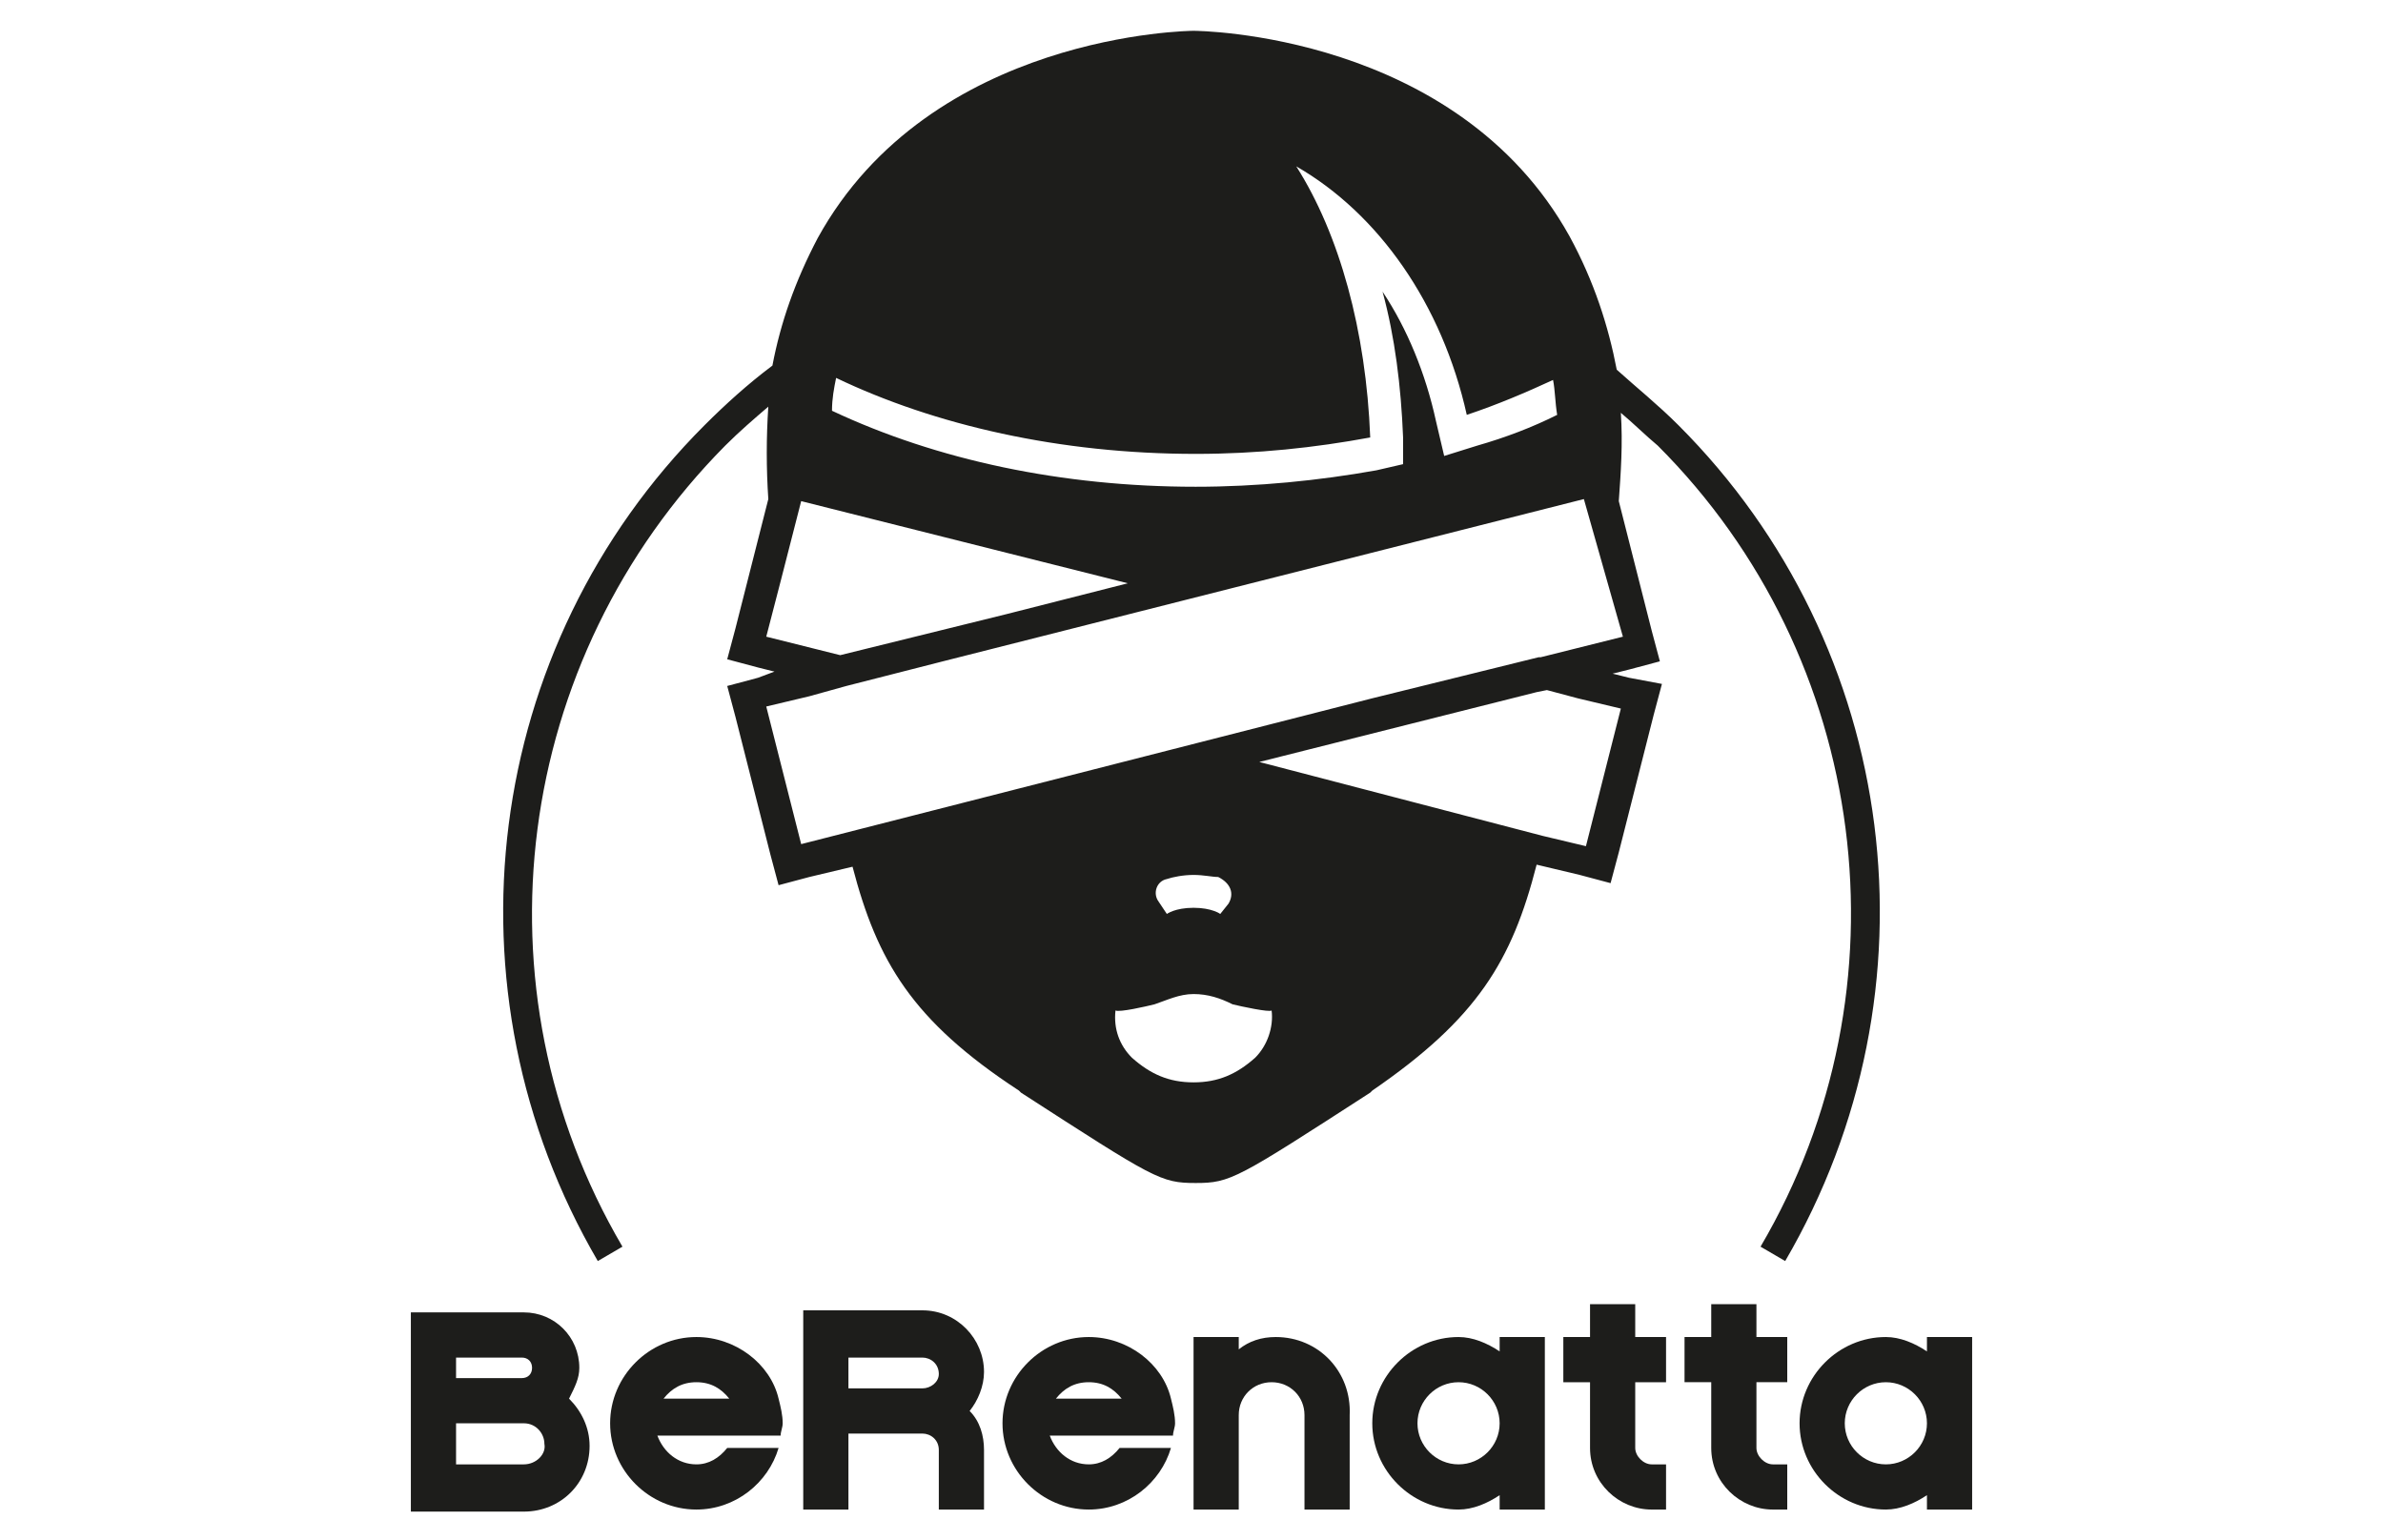
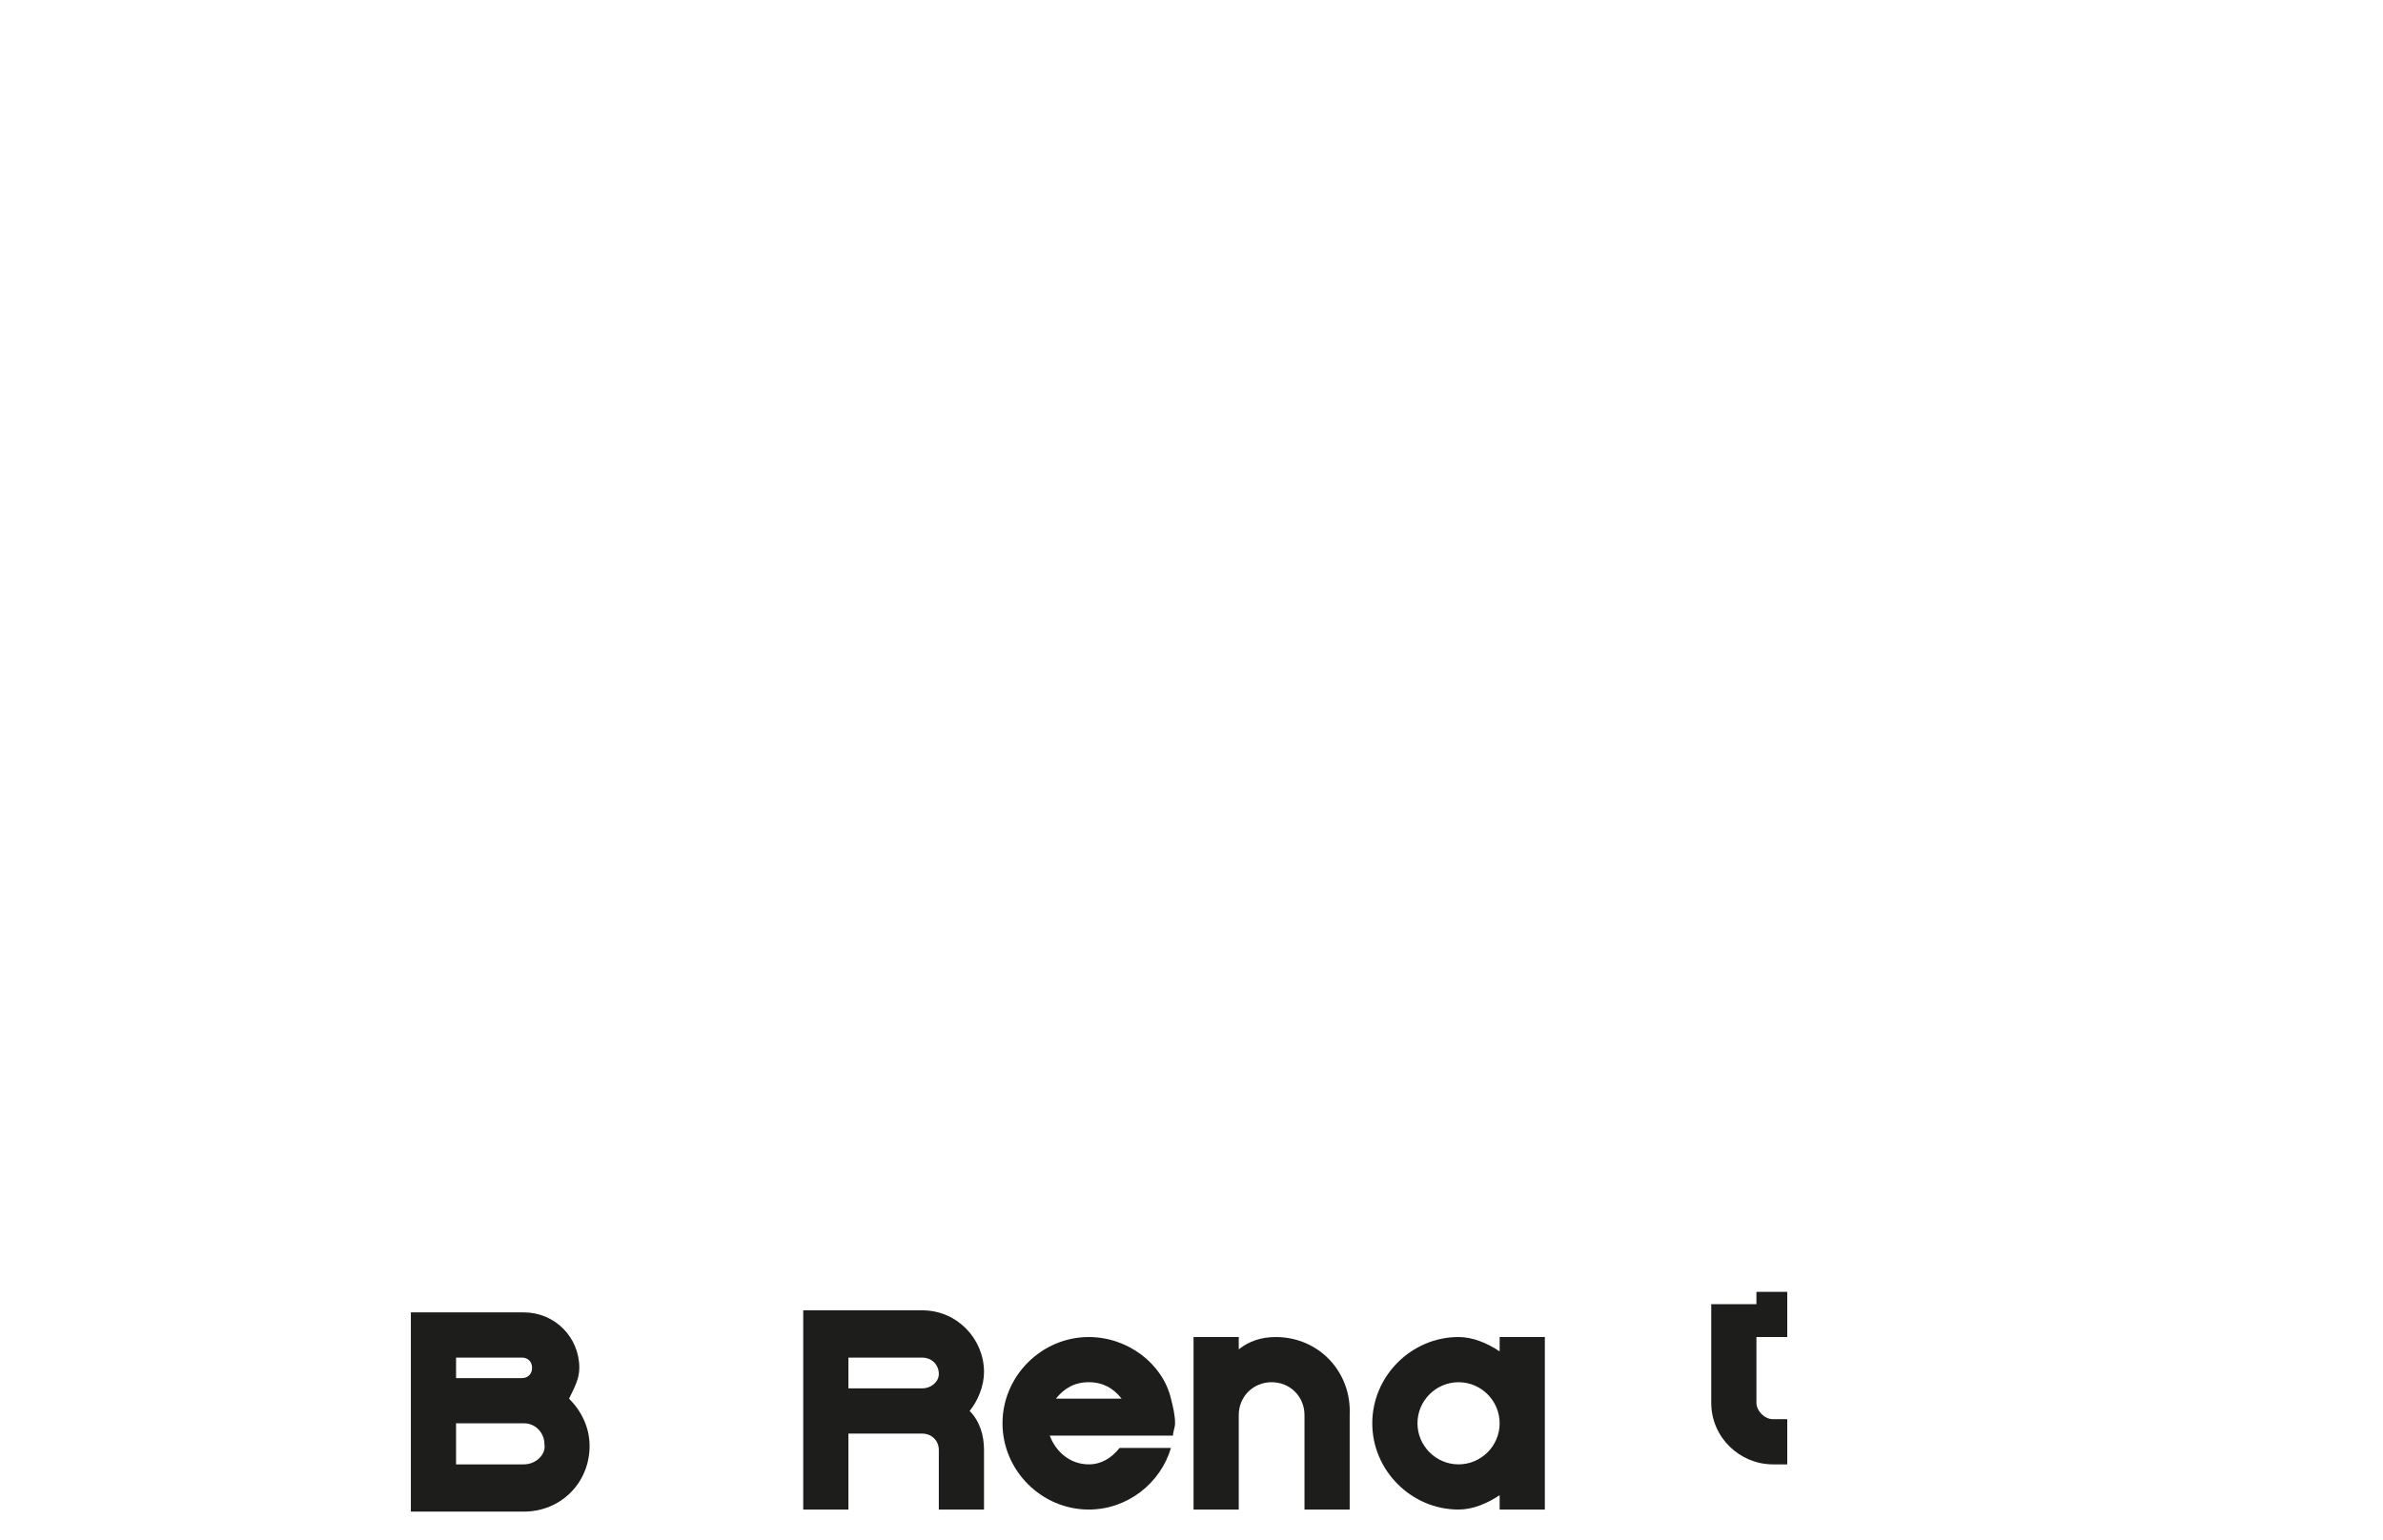
<svg xmlns="http://www.w3.org/2000/svg" version="1.1" id="Capa_1" x="0px" y="0px" viewBox="0 0 116 75" style="enable-background:new 0 0 116 75;" xml:space="preserve">
  <style type="text/css">
	.st0{fill:#1D1D1B;}
</style>
  <g>
-     <path class="st0" d="M74.8,42.1l2.1,0.5l1.5,0.4l0.4-1.5l1.7-6.7l0.4-1.5L79.3,33l-0.8-0.2l0.8-0.2l1.5-0.4l-0.4-1.5l-1.6-6.3   c0.1-1.4,0.2-2.8,0.1-4.3c0.6,0.5,1.2,1.1,1.8,1.6c10.3,10.3,12.4,26.4,5,39l1.2,0.7c7.7-13.2,5.6-29.9-5.2-40.7c-1-1-2-1.8-3-2.7   c-0.4-2.1-1.1-4.3-2.3-6.5C70.9,1.6,58.3,1.5,58.1,1.5c-0.1,0-12.8,0.1-18.3,10.1c-1.1,2.1-1.8,4.1-2.2,6.2   c-1.2,0.9-2.3,1.9-3.3,2.9c-10.8,10.8-12.9,27.5-5.2,40.7l1.2-0.7c-7.4-12.6-5.3-28.6,5-39c0.7-0.7,1.4-1.3,2.1-1.9   c-0.1,1.5-0.1,3,0,4.5l-1.6,6.3l-0.4,1.5l1.5,0.4l0.8,0.2L36.9,33l-1.5,0.4l0.4,1.5l1.7,6.7l0.4,1.5l1.5-0.4l2.1-0.5   c1.2,4.6,2.9,7.5,8.1,10.9l0.1,0.1c6.5,4.2,6.8,4.4,8.5,4.4c1.7,0,2-0.2,8.5-4.4l0.1-0.1C71.9,49.6,73.6,46.8,74.8,42.1z    M71.4,20.2c1.5-0.5,2.9-1.1,4.2-1.7c0.1,0.5,0.1,1.1,0.2,1.7c-1.2,0.6-2.5,1.1-3.9,1.5l-1.6,0.5l-0.4-1.7   c-0.5-2.3-1.4-4.5-2.6-6.3c0.6,2.2,0.9,4.6,1,7.1l0,1.3l-1.3,0.3c-2.8,0.5-5.8,0.8-8.8,0.8c-6.5,0-12.6-1.3-17.7-3.7   c0-0.6,0.1-1.1,0.2-1.6c4.8,2.3,10.9,3.7,17.5,3.7c3,0,5.8-0.3,8.5-0.8c-0.2-5.2-1.5-9.9-3.6-13.2C67.1,10.4,70.2,14.8,71.4,20.2z    M37.3,31l0.7-2.7c0,0,0,0,0,0l1-3.9l15.9,4L49,29.9l-8.1,2L37.3,31z M39,41.1l-1.7-6.7l2.1-0.5l1.8-0.5l0,0l4.7-1.2l31.2-7.9   L79,31L75,32l-0.1,0l-8.1,2L39,41.1z M59.8,44l-0.4,0.5c0,0-0.4-0.3-1.3-0.3s-1.3,0.3-1.3,0.3l-0.4-0.6c-0.3-0.4-0.1-1,0.4-1.1   c0.3-0.1,0.8-0.2,1.3-0.2c0.5,0,0.9,0.1,1.2,0.1C59.9,43,60.1,43.5,59.8,44z M61.1,51.5c-0.9,0.8-1.8,1.2-3,1.2   c-1.2,0-2.1-0.4-3-1.2c-0.6-0.6-0.9-1.4-0.8-2.3c0.2,0.1,1.5-0.2,1.9-0.3c0.6-0.2,1.2-0.5,1.9-0.5c0.7,0,1.3,0.2,1.9,0.5   c0.4,0.1,1.8,0.4,1.9,0.3l0,0C62,50,61.7,50.9,61.1,51.5z M61.3,37.1l13.5-3.4l0.5-0.1l1.5,0.4v0l2.1,0.5l-1.7,6.7l-2.1-0.5   L61.3,37.1z" />
    <path class="st0" d="M28.2,66.6c0-1.5-1.2-2.7-2.7-2.7H20v9.7h5.5c1.8,0,3.2-1.4,3.2-3.2c0-0.9-0.4-1.7-1-2.3   C28,67.5,28.2,67.1,28.2,66.6z M22.2,66.1h3.2c0.3,0,0.5,0.2,0.5,0.5c0,0.3-0.2,0.5-0.5,0.5h-3.2V66.1z M25.5,71.3h-3.3v-2h3.3   c0.6,0,1,0.5,1,1C26.6,70.8,26.1,71.3,25.5,71.3z" />
    <path class="st0" d="M44.9,63.8h-5.8v9.7h2.2v-3.7h3.6c0.4,0,0.8,0.3,0.8,0.8v2.9h2.2v-2.9c0-0.7-0.2-1.4-0.7-1.9   c0.4-0.5,0.7-1.2,0.7-1.9C47.9,65.2,46.6,63.8,44.9,63.8z M44.9,67.6h-3.6v-1.5h3.6c0.4,0,0.8,0.3,0.8,0.8   C45.7,67.3,45.3,67.6,44.9,67.6z" />
    <path class="st0" d="M62.1,65.1c-0.7,0-1.3,0.2-1.8,0.6v-0.6h-2.2v8.4h2.2v-4.6c0-0.9,0.7-1.6,1.6-1.6c0.9,0,1.6,0.7,1.6,1.6v4.6   h2.2v-4.6C65.8,66.8,64.2,65.1,62.1,65.1z" />
    <path class="st0" d="M73,65.8c-0.6-0.4-1.3-0.7-2-0.7c-2.3,0-4.2,1.9-4.2,4.2c0,2.3,1.9,4.2,4.2,4.2c0.7,0,1.4-0.3,2-0.7v0.7h2.2   v-8.4H73V65.8z M71,71.3c-1.1,0-2-0.9-2-2c0-1.1,0.9-2,2-2s2,0.9,2,2C73,70.4,72.1,71.3,71,71.3z" />
-     <path class="st0" d="M79.6,63.5h-2.2v1.6h-1.3v2.2h1.3v3.2c0,1.7,1.4,3,3,3h0.7v-2.2h-0.7c-0.4,0-0.8-0.4-0.8-0.8v-3.2h1.5v-2.2   h-1.5V63.5z" />
-     <path class="st0" d="M33.9,65.1c-2.3,0-4.2,1.9-4.2,4.2c0,2.3,1.9,4.2,4.2,4.2c1.9,0,3.5-1.3,4-3h-2.5c-0.4,0.5-0.9,0.8-1.5,0.8   c-0.9,0-1.6-0.6-1.9-1.4h6c0-0.2,0.1-0.4,0.1-0.6c0-0.4-0.1-0.8-0.2-1.2C37.5,66.4,35.8,65.1,33.9,65.1z M32.3,68.1   c0.4-0.5,0.9-0.8,1.6-0.8c0.7,0,1.2,0.3,1.6,0.8H32.3z" />
    <path class="st0" d="M53,65.1c-2.3,0-4.2,1.9-4.2,4.2c0,2.3,1.9,4.2,4.2,4.2c1.9,0,3.5-1.3,4-3h-2.5c-0.4,0.5-0.9,0.8-1.5,0.8   c-0.9,0-1.6-0.6-1.9-1.4h6c0-0.2,0.1-0.4,0.1-0.6c0-0.4-0.1-0.8-0.2-1.2C56.6,66.4,54.9,65.1,53,65.1z M51.4,68.1   c0.4-0.5,0.9-0.8,1.6-0.8c0.7,0,1.2,0.3,1.6,0.8H51.4z" />
-     <path class="st0" d="M93.8,65.1v0.7c-0.6-0.4-1.3-0.7-2-0.7c-2.3,0-4.2,1.9-4.2,4.2c0,2.3,1.9,4.2,4.2,4.2c0.7,0,1.4-0.3,2-0.7v0.7   H96v-8.4H93.8z M91.8,71.3c-1.1,0-2-0.9-2-2c0-1.1,0.9-2,2-2s2,0.9,2,2C93.8,70.4,92.9,71.3,91.8,71.3z" />
-     <path class="st0" d="M85.5,63.5h-2.2v1.6H82v2.2h1.3v3.2c0,1.7,1.4,3,3,3H87v-2.2h-0.7c-0.4,0-0.8-0.4-0.8-0.8v-3.2H87v-2.2h-1.5   V63.5z" />
+     <path class="st0" d="M85.5,63.5h-2.2v1.6H82h1.3v3.2c0,1.7,1.4,3,3,3H87v-2.2h-0.7c-0.4,0-0.8-0.4-0.8-0.8v-3.2H87v-2.2h-1.5   V63.5z" />
  </g>
</svg>